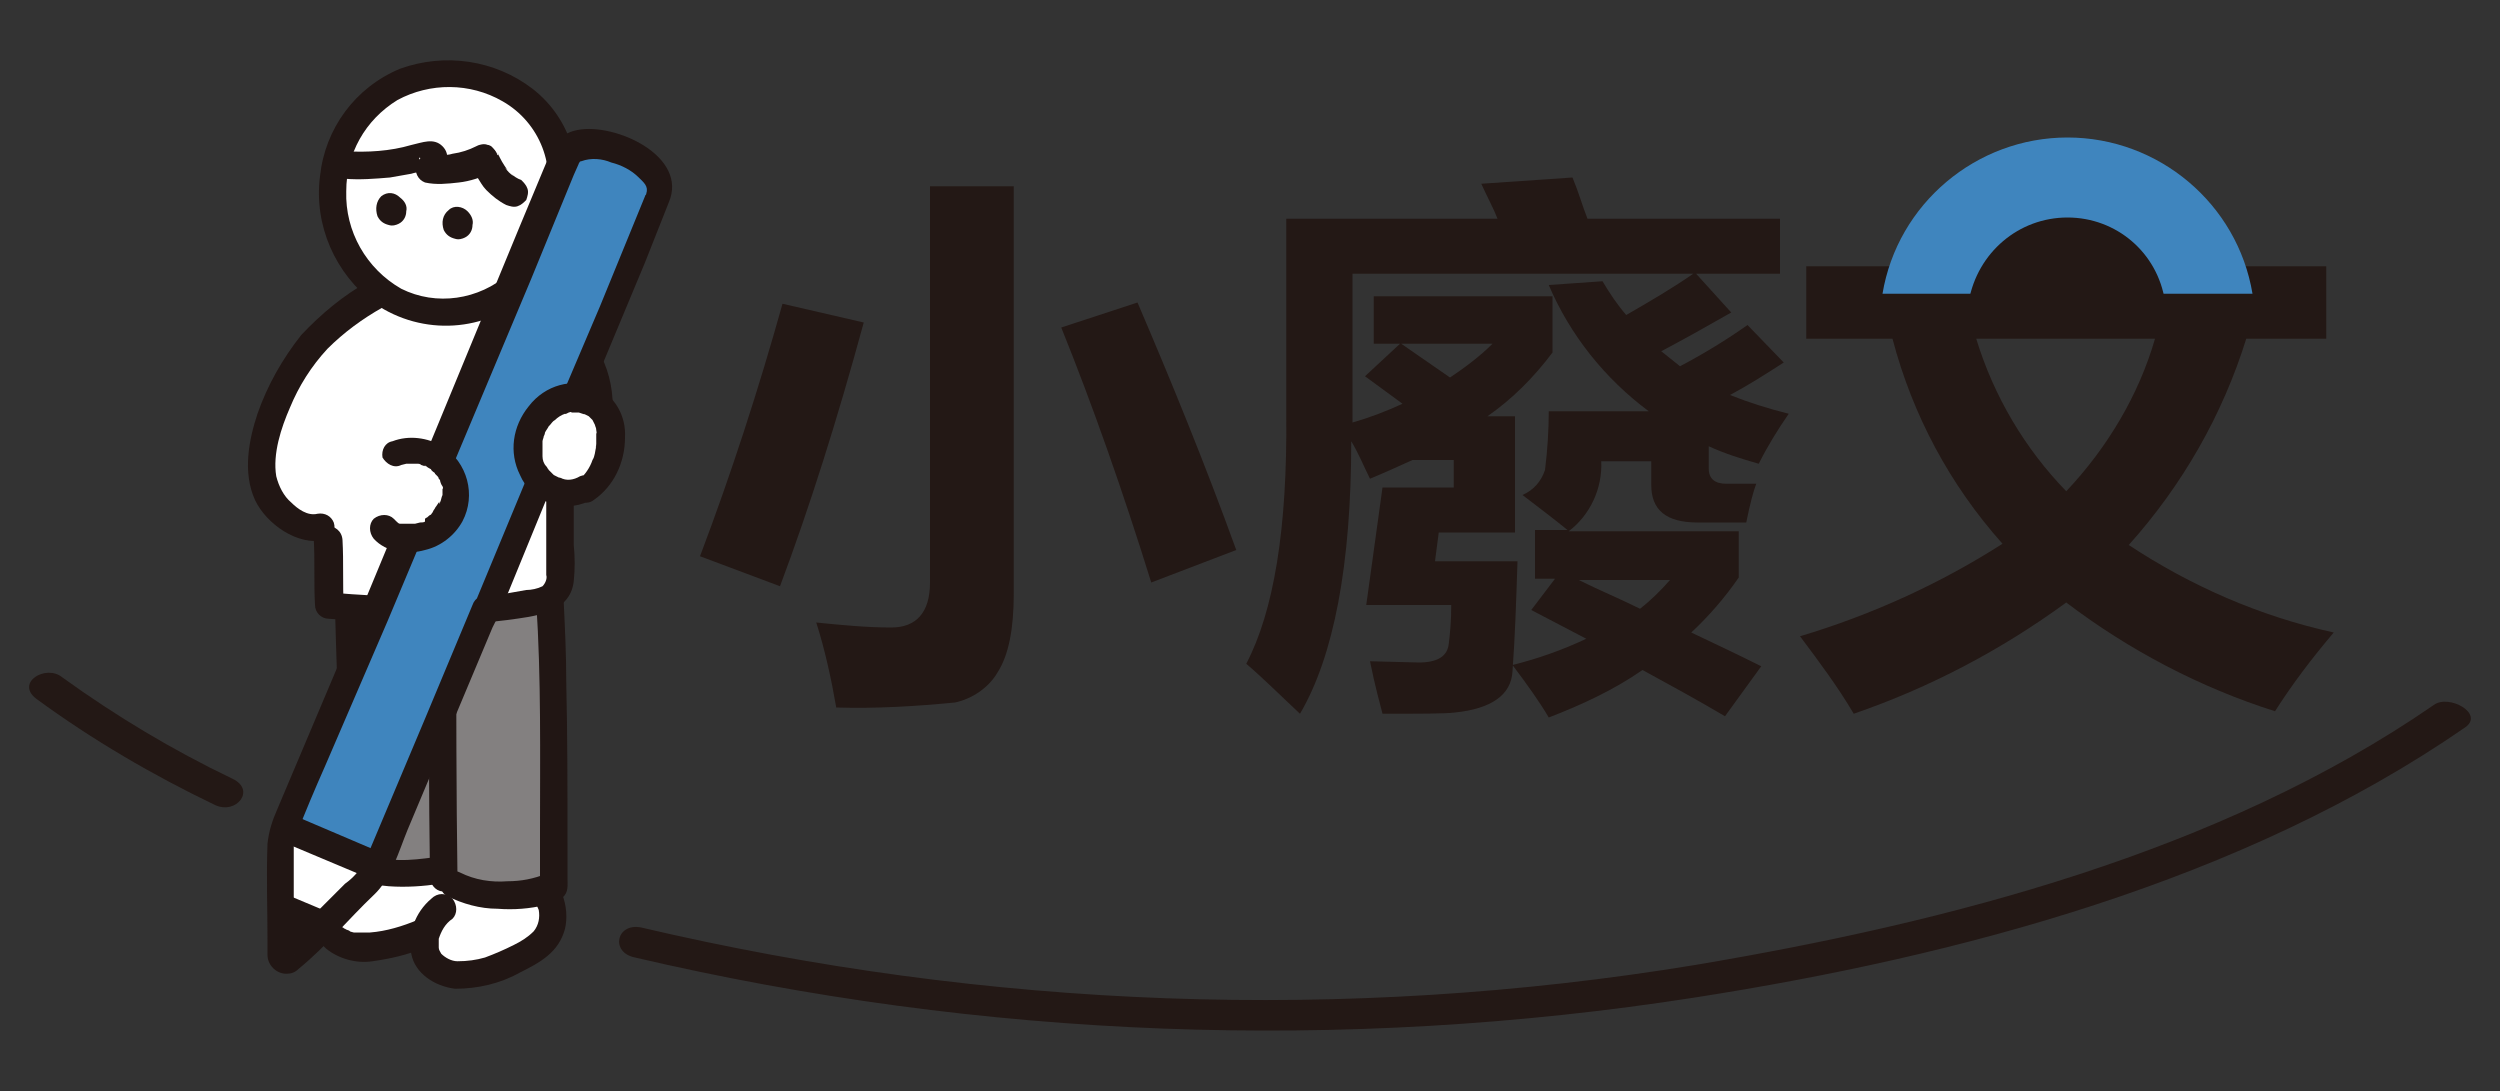
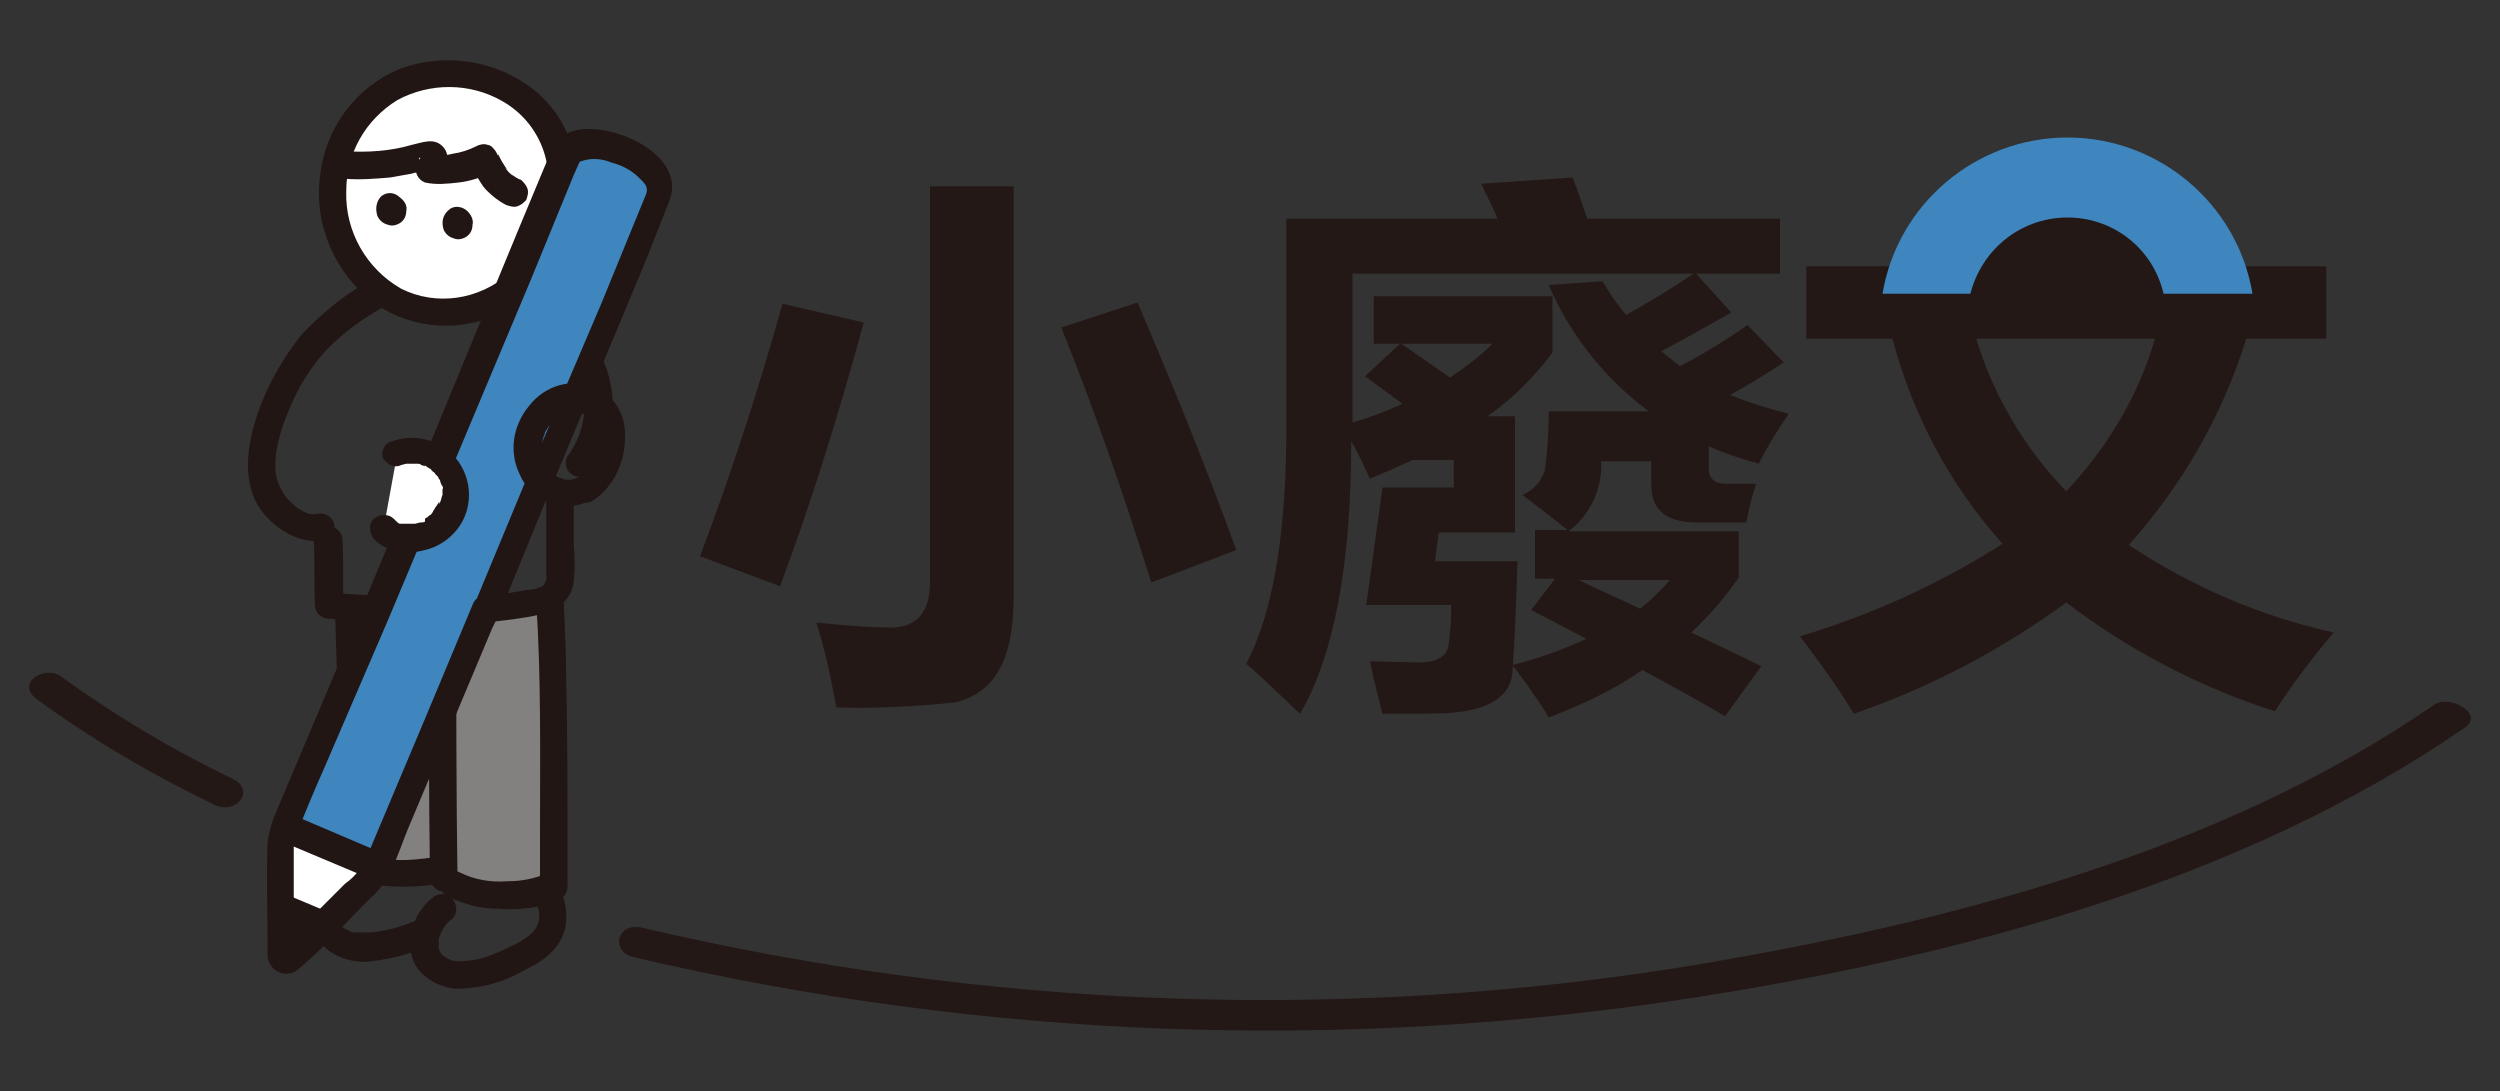
<svg xmlns="http://www.w3.org/2000/svg" version="1.1" id="圖層_1" x="0px" y="0px" viewBox="0 0 200 87.3" style="enable-background:new 0 0 200 87.3;" xml:space="preserve">
  <rect x="0" y="0" width="200" height="87.3" fill="#333333" stroke="none" />
  <style type="text/css">
	.st0{fill:#FFFFFF;}
	.st1{fill:#211614;}
	.st2{fill:#838080;}
	.st3{fill:#3F85BE;}
	.st4{fill:#231815;}
</style>
-   <path class="st0" d="M38.6,71.5c-1.4-0.2-2.8-0.8-3.8-1.9c-2,0.3-4.2,0.4-5.6-0.3c-1,0.8-1.9,1.7-2.7,2.7c-0.4,0.7-0.5,1.6-0.2,2.3  c0.4,0.7,1,1.2,1.8,1.3c0.8,0.1,1.5,0.1,2.3,0c1.1-0.2,2.2-0.5,3.3-1l0.3-0.1c0,0.1,0,0.1-0.1,0.2c-0.1,0.5-0.1,1.1,0.1,1.6  c0.3,0.7,0.8,1.2,1.5,1.4c0.8,0.3,1.7,0.3,2.6,0.1c1.3-0.3,2.5-0.8,3.6-1.4c0.8-0.3,1.5-0.9,2-1.6c0.4-0.7,0.6-1.6,0.4-2.4  c-0.1-0.5-0.3-0.9-0.6-1.3c-0.4,0.1-0.8,0.2-1.2,0.3C41.1,71.6,39.8,71.6,38.6,71.5" />
  <path class="st1" d="M28.6,68.4c-0.6,0.5-1.2,1.1-1.8,1.6c-0.7,0.6-1.3,1.4-1.6,2.3c-0.5,1.3-0.1,2.7,0.9,3.6c1,0.8,2.4,1.2,3.7,1  c1.4-0.2,2.8-0.5,4.2-1.1c0.6-0.2,0.9-0.8,0.8-1.4c-0.2-0.6-0.8-0.9-1.4-0.8c-1.2,0.5-2.5,0.9-3.8,1c-0.4,0-0.7,0-1.1,0l-0.2,0  c0,0-0.4-0.1-0.3-0.1c-0.1-0.1-0.3-0.1-0.4-0.2c-0.1-0.1-0.1-0.1,0,0c-0.1,0-0.1-0.1-0.2-0.1c-0.1-0.1-0.1-0.1,0,0  c0-0.1-0.1-0.1-0.1-0.2c-0.1-0.1-0.1-0.1,0,0c0-0.1,0-0.1-0.1-0.2c0-0.1,0-0.1,0,0v-0.2c0-0.1,0-0.2,0-0.1c0-0.1,0-0.2,0-0.2  c0-0.2,0.1-0.4,0.2-0.6c0-0.1,0.2-0.3,0,0l0.1-0.2c0.1-0.2,0.3-0.3,0.5-0.5c0.6-0.6,1.3-1.2,2-1.8c0.4-0.4,0.4-1.1,0-1.6  S29.1,68,28.6,68.4L28.6,68.4z" />
  <path class="st1" d="M34.5,71.9c-1.3,1.1-1.9,2.8-1.6,4.4c0.3,1.6,1.9,2.6,3.5,2.8c1.8,0,3.6-0.4,5.2-1.3c1.6-0.8,3.1-1.6,3.6-3.5  c0.4-1.7-0.3-4-2-4.7c-0.6-0.2-1.2,0.2-1.4,0.8c-0.2,0.6,0.2,1.2,0.8,1.4c-0.2-0.1,0,0.1,0.1,0.1l0.1,0.2c0.1,0.2,0.2,0.5,0.3,0.7  c0.1,0.6,0,1.2-0.4,1.7c-0.5,0.5-1,0.8-1.6,1.1c-0.8,0.4-1.5,0.7-2.3,1c-0.7,0.2-1.4,0.3-2.2,0.3c-0.5,0-1-0.3-1.3-0.6  c-0.1-0.2-0.2-0.3-0.2-0.5c0-0.1,0-0.2,0-0.4c0-0.1,0-0.4,0-0.3c0.2-0.6,0.5-1.2,1.1-1.6c0.4-0.4,0.4-1.1,0-1.6  C35.7,71.4,35,71.4,34.5,71.9L34.5,71.9z" />
  <path class="st2" d="M38.1,48.7h-0.6c-3.2,0.1-6.5,0-9.7-0.3c0,0.1,0,0.2,0,0.2c0.1,5,0.6,16.3,0.8,20.4c1.3,1,3.9,0.9,6.1,0.6  c2.3,2.2,4.8,2.1,7.6,1.8c0.7-0.1,1.3-0.3,1.9-0.6c0.1-5.5,0-17.7-0.3-23C42,48.2,40.1,48.5,38.1,48.7" />
-   <path class="st0" d="M30.1,23.5c-2.2,1.2-4.1,2.8-5.7,4.8c-1.5,2.1-2.5,4.4-3.1,6.9c-0.4,1.4-0.3,2.9,0.2,4.2  c0.4,0.8,0.9,1.4,1.6,1.9c0.9,0.7,2,1.2,3.1,0.6c0.3,2.5,0.1,4.4,0.2,6.5c3.7,0.4,7.4,0.5,11.1,0.4c2-0.1,3.9-0.4,5.8-0.8  c0.9-0.2,1.6-1,1.6-1.9v-7.6c2.5-2,3.5-5.3,2.5-8.4c-0.3-1-0.7-1.9-1.3-2.7c-0.4-0.6-0.9-1.2-1.5-1.6c-1.1-0.9-2.4-1.6-3.8-2  L30.1,23.5z" />
  <path class="st0" d="M44.7,17c1.1-3.4-0.1-7.2-3-9.3c-3.9-2.8-9.3-2.3-12.6,1.3c-3.2,3.8-3.1,9.3,0,13.1c3.2,3.6,8.6,4,12.2,0.8  l0.2-0.2" />
-   <path class="st0" d="M44.7,11.9c-0.5-1.7-1.6-3.2-3-4.2c-3.9-2.8-9.3-2.3-12.6,1.3c-1,1.2-1.8,2.6-2.1,4.2c2.4,0.2,4.8,0,7-0.8  c0.1-0.1,0.3-0.1,0.4,0c0.3,0.2-0.1,0.8-0.2,1c1.5,0.1,3-0.1,4.4-0.8c0.3,1.2,1.2,2.2,2.3,2.8l3.7,1.6  C45.2,15.3,45.2,13.5,44.7,11.9" />
  <path class="st1" d="M34.3,49.6c0,6.9,0,13.8,0.1,20.7c0.1,0.6,0.6,1.1,1.2,1c0.5,0,1-0.5,1-1c-0.1-6.9-0.1-13.8-0.1-20.7  c-0.1-0.6-0.6-1.1-1.2-1C34.8,48.7,34.3,49.1,34.3,49.6" />
  <path class="st1" d="M26.8,48.7c0.1,3.6,0.2,7.1,0.4,10.7c0.1,1.9,0.2,3.8,0.3,5.7l0.1,2.3c0,0.7,0,1.4,0.2,2.1  c0.4,1.1,2.3,1.3,3.3,1.4c1.4,0.1,2.8,0,4.1-0.2c0.6-0.2,0.9-0.8,0.8-1.3c0,0,0,0,0,0c-0.2-0.6-0.8-0.9-1.4-0.8  c-1.6,0.2-3.8,0.5-5.3-0.5l0.5,1c-0.4-6.8-0.7-13.6-0.8-20.4C29,47.2,26.7,47.2,26.8,48.7L26.8,48.7z" />
  <path class="st1" d="M35.8,71.7c1.2,0.6,2.6,1,4,1c1.3,0.1,2.6,0,3.8-0.3c0.5-0.1,1-0.3,1.4-0.6c0.5-0.4,0.4-1,0.4-1.6  c0-0.9,0-1.8,0-2.7c0-4.3,0-8.7-0.1-13c0-2.1-0.1-4.2-0.2-6.3c-0.1-1.4-2.3-1.4-2.2,0c0.4,6.1,0.3,12.2,0.3,18.3c0,1.5,0,2.9,0,4.4  l0.5-1c-1,0.4-2,0.6-3.1,0.6c-1.3,0.1-2.6-0.1-3.8-0.7C35.6,69.2,34.6,71.1,35.8,71.7L35.8,71.7z" />
  <path class="st1" d="M40.6,24.8c2.5,0.6,4.5,2.4,5.5,4.7c1.1,2.3,0.8,5-0.7,7c-0.3,0.5-0.1,1.2,0.4,1.5c0.5,0.3,1.2,0.1,1.5-0.4  c1-1.3,1.5-2.8,1.7-4.5c0.1-1.6-0.2-3.2-0.9-4.6c-1.3-2.9-3.8-5.1-6.9-5.9c-0.6-0.1-1.2,0.3-1.3,0.9C39.8,24.2,40.1,24.7,40.6,24.8" />
  <path class="st1" d="M29.5,22.5c-2,1.1-3.8,2.6-5.4,4.3c-1.5,1.9-2.7,4-3.5,6.3c-0.7,2.1-1.2,4.7-0.2,6.9c0.9,1.9,3.4,3.7,5.6,3.2  c0.6-0.2,0.9-0.8,0.7-1.4c-0.2-0.5-0.7-0.8-1.3-0.7c-0.8,0.2-1.6-0.4-2.1-0.9c-0.6-0.5-1-1.3-1.2-2.1c-0.3-1.8,0.4-3.9,1.1-5.5  c0.7-1.7,1.7-3.3,3-4.7c1.3-1.3,2.8-2.4,4.4-3.3c0.5-0.3,0.7-1,0.3-1.5C30.7,22.4,30.1,22.3,29.5,22.5L29.5,22.5z" />
  <path class="st1" d="M25.1,43.1c0.1,1.8,0,3.6,0.1,5.3c0,0.6,0.5,1.1,1.1,1.1c4.8,0.4,9.6,0.7,14.3,0.1c2.1-0.3,5-0.5,5.3-3.1  c0.1-1,0.1-1.9,0-2.9v-3.4c-0.1-0.6-0.6-1.1-1.2-1c-0.5,0-1,0.5-1,1c0,1.9,0,3.8,0,5.8c0.1,0.3-0.1,0.7-0.3,0.9  c-0.4,0.2-0.9,0.3-1.3,0.3c-0.6,0.1-1.1,0.2-1.7,0.3c-2.4,0.3-4.8,0.4-7.2,0.3c-2.3-0.1-4.6-0.2-6.8-0.4l1.1,1.1  c-0.1-1.8,0-3.5-0.1-5.3C27.3,41.7,25,41.7,25.1,43.1" />
  <path class="st1" d="M45.7,17.3c1.2-3.7,0-7.8-3.1-10.2c-3-2.3-7-2.9-10.6-1.6c-3.6,1.5-6,4.8-6.4,8.6c-0.5,3.9,1.2,7.8,4.4,10.2  c3.8,2.6,8.9,2.3,12.3-0.8c1-1-0.5-2.5-1.6-1.6c-2.4,2.1-5.8,2.6-8.6,1.2c-2.8-1.6-4.5-4.6-4.4-7.8c0-3,1.5-5.7,4.1-7.3  c2.6-1.4,5.8-1.4,8.4,0.1c3,1.7,4.4,5.3,3.3,8.6C43.2,18,45.3,18.6,45.7,17.3L45.7,17.3z" />
  <path class="st1" d="M43.7,18.3C44,18.3,43.5,18.2,43.7,18.3l0.2,0.1l0.2,0.1l-0.1,0c0,0,0.2,0.1,0.2,0.1l0.1,0.1l-0.1-0.1  c0.1,0,0.1,0.1,0.2,0.2c0.1,0.1,0.1,0.1,0.2,0.2c-0.1-0.2,0,0,0,0c0.1,0.1,0.1,0.1,0.1,0.2c-0.1-0.1-0.1-0.2,0,0v0.1  c0,0.1,0.1,0.2,0.1,0.2c0-0.3,0,0,0,0c0,0,0,0.2,0,0.3c0,0.3,0.1-0.2,0,0c0,0.1,0,0.2-0.1,0.3c-0.1,0.1-0.1,0.3-0.1,0.2  c0.1-0.1-0.1,0.1-0.1,0.1c0,0.1-0.1,0.2-0.1,0.2c0,0-0.2,0.3-0.1,0.1s-0.1,0.1-0.1,0.1c-0.1,0.1-0.1,0.1-0.2,0.2  c0,0-0.2,0.2-0.1,0.1l-0.2,0.1l-0.2,0.1l-0.3,0.1c0,0-0.3,0.1-0.2,0.1l-0.2,0.1l-0.3,0.1l-0.6,0.1H42h-0.3c-0.6-0.1-1.1,0.4-1.2,1  c-0.1,0.6,0.4,1.1,1,1.2c0.1,0,0.1,0,0.2,0c2.2,0,4.3-1.3,5.1-3.4c0.4-1,0.2-2.1-0.3-3c-0.6-0.9-1.6-1.5-2.8-1.6  c-0.6,0-1.1,0.5-1.1,1.1C42.6,17.8,43.1,18.3,43.7,18.3L43.7,18.3z" />
  <path class="st1" d="M32.5,16.9c0,0.4-0.2,0.8-0.6,1c-0.2,0.1-0.5,0.2-0.8,0.1c-0.4-0.1-0.7-0.3-0.9-0.7c-0.2-0.6-0.1-1.2,0.3-1.6  c0.5-0.4,1.1-0.3,1.5,0.1C32.4,16.1,32.6,16.5,32.5,16.9" />
  <path class="st1" d="M37.8,18c0,0.4-0.2,0.8-0.6,1c-0.2,0.1-0.5,0.2-0.8,0.1c-0.4-0.1-0.7-0.3-0.9-0.7c-0.2-0.6-0.1-1.2,0.4-1.6  c0.4-0.4,1.1-0.3,1.5,0.1C37.7,17.2,37.9,17.6,37.8,18" />
  <path class="st1" d="M37.6,13c0.2,0.4,0.3,0.8,0.6,1.2c0.2,0.3,0.4,0.7,0.7,1c0.5,0.5,1,0.9,1.6,1.2c0.3,0.1,0.6,0.2,0.9,0.1  c0.3-0.1,0.5-0.3,0.7-0.5c0.1-0.3,0.2-0.6,0.1-0.9c-0.1-0.3-0.3-0.5-0.5-0.7c-0.3-0.1-0.6-0.3-0.8-0.5l0.2,0.2  c-0.3-0.2-0.5-0.4-0.7-0.7l0.2,0.2c-0.3-0.4-0.6-0.9-0.8-1.4l0.1,0.3c0,0,0-0.1-0.1-0.1c-0.1-0.3-0.3-0.5-0.5-0.7  c-0.5-0.3-1.2-0.1-1.5,0.4C37.5,12.4,37.5,12.7,37.6,13L37.6,13z" />
  <path class="st1" d="M38.1,11.7c-0.6,0.3-1.2,0.5-1.9,0.6c-0.3,0.1-0.6,0.1-0.9,0.1c-0.2,0-0.5,0-0.7,0l0.7,1.6  c0.4-0.7,0.8-1.6,0.1-2.3c-0.7-0.7-1.6-0.3-2.5-0.1c-1.7,0.5-3.5,0.6-5.3,0.5c-1.4-0.1-1.4,2.1,0,2.2c1.2,0.1,2.4,0,3.6-0.1  c0.6-0.1,1.1-0.2,1.7-0.3c0.3-0.1,0.5-0.1,0.8-0.2l0.5-0.1l0.2-0.1c0.2,0,0.1,0-0.1,0l-0.5-0.2l0.1,0.1l-0.3-0.5  c-0.2-0.4,0.1-0.3,0-0.2c-0.1,0.1-0.1,0.2-0.2,0.3c-0.3,0.5-0.1,1.2,0.4,1.5l0.2,0.1c0.9,0.2,1.8,0.1,2.7,0c0.9-0.1,1.8-0.4,2.6-0.8  C40.5,12.9,39.4,11,38.1,11.7L38.1,11.7z" />
  <path class="st0" d="M38.9,48.7l13.7-33.1c0.4-0.9-0.2-1.7-1-2.4c-1.2-0.9-2.6-1.5-4-1.7c-1-0.1-2,0.1-2.4,1l-22.5,54  c-0.1,0.3-0.2,0.5-0.1,0.8v9c0,0.2,0.2,0.3,0.4,0.3c0.1,0,0.2,0,0.2-0.1c2-1.8,4.3-4.4,6.3-6.2c0.3-0.3,0.5-0.6,0.6-0.9L38.9,48.7z" />
  <path class="st3" d="M46.5,11.6c-0.6,0.1-1,0.4-1.3,1L22.9,66.2l7.4,3.1l8.6-20.6l13.7-33.1c0.4-0.9-0.2-1.7-1-2.4  c-1.2-0.9-2.5-1.5-4-1.7C47.2,11.6,46.8,11.6,46.5,11.6" />
  <path class="st1" d="M22.6,75.8v-3.2L26,74c-1,1-1.9,1.9-2.8,2.7c-0.1,0.1-0.4,0.1-0.5,0c-0.1-0.1-0.1-0.1-0.1-0.2L22.6,75.8z" />
  <path class="st1" d="M26.1,72.9L23,71.6c-0.6-0.2-1.2,0.2-1.4,0.8c-0.1,0.3,0,0.6,0.1,0.8l0.2,0.2c0.1,0.1,0.3,0.2,0.5,0.3l3,1.3  c0.3,0.1,0.6,0,0.9-0.1c0.5-0.3,0.7-1,0.4-1.5c0,0,0,0,0,0l0,0l-0.2-0.2C26.4,73,26.3,72.9,26.1,72.9L26.1,72.9z" />
-   <path class="st1" d="M40,49l4.3-10.5l7.3-17.5l1.9-4.8c1.6-3.7-4.3-6.4-7.3-5.8c-1.7,0.3-2.1,1.7-2.7,3.1l-2,4.8l-6.6,16l-7.5,18.1  l-5.2,12.3c-0.4,0.9-0.7,1.8-0.8,2.8c-0.1,2.6,0,5.2,0,7.8c0,0.4,0,0.8,0,1.1c0,0.8,0.7,1.5,1.5,1.5c0,0,0,0,0,0  c0.4,0,0.7-0.1,1-0.4c2.2-1.8,4-4,6-5.9c1.4-1.3,2-3.5,2.7-5.2l6.8-16.2L40,49c0.2-0.6-0.2-1.2-0.8-1.4c0,0,0,0,0,0  c-0.6-0.1-1.2,0.2-1.4,0.8l-3.8,9.1l-4.8,11.4c-0.4,0.7-0.9,1.3-1.6,1.8c-0.9,0.9-1.8,1.8-2.7,2.7c-0.4,0.4-0.8,0.8-1.3,1.3  l-0.7,0.6l-0.2,0.2l-0.2,0.2c-0.1,0.1-0.1,0.1,0,0h0.6l0.4,0.4c0.1,0.1,0,0.5,0,0.2c0-0.1,0-0.2,0-0.4v-8.1c0-0.3,0-0.7,0.2-1  c0.7-1.8,1.5-3.7,2.3-5.5L31,49.7l6-14.3l5.5-13.1l3.4-8.3l0.4-0.9c0-0.1,0.1-0.1,0.1-0.2v0c-0.1,0.1,0,0,0.1,0  c0.8-0.3,1.7-0.2,2.4,0.1c0.8,0.2,1.6,0.6,2.2,1.2c0.4,0.4,0.8,0.7,0.6,1.3c0,0.1-0.1,0.1-0.1,0.2c-1.2,2.9-2.4,5.9-3.6,8.8L42,38.6  L38.1,48l-0.2,0.5c-0.2,0.6,0.2,1.2,0.8,1.4C39.3,50,39.9,49.7,40,49" />
+   <path class="st1" d="M40,49l4.3-10.5l7.3-17.5l1.9-4.8c1.6-3.7-4.3-6.4-7.3-5.8c-1.7,0.3-2.1,1.7-2.7,3.1l-2,4.8l-6.6,16l-7.5,18.1  l-5.2,12.3c-0.4,0.9-0.7,1.8-0.8,2.8c-0.1,2.6,0,5.2,0,7.8c0,0.4,0,0.8,0,1.1c0,0.8,0.7,1.5,1.5,1.5c0,0,0,0,0,0  c0.4,0,0.7-0.1,1-0.4c2.2-1.8,4-4,6-5.9c1.4-1.3,2-3.5,2.7-5.2l6.8-16.2L40,49c0.2-0.6-0.2-1.2-0.8-1.4c0,0,0,0,0,0  c-0.6-0.1-1.2,0.2-1.4,0.8l-3.8,9.1l-4.8,11.4c-0.4,0.7-0.9,1.3-1.6,1.8c-0.9,0.9-1.8,1.8-2.7,2.7c-0.4,0.4-0.8,0.8-1.3,1.3  l-0.7,0.6l-0.2,0.2l-0.2,0.2c-0.1,0.1-0.1,0.1,0,0h0.6l0.4,0.4c0.1,0.1,0,0.5,0,0.2c0-0.1,0-0.2,0-0.4v-8.1c0-0.3,0-0.7,0.2-1  c0.7-1.8,1.5-3.7,2.3-5.5L31,49.7l6-14.3l5.5-13.1l3.4-8.3l0.4-0.9c0-0.1,0.1-0.1,0.1-0.2v0c-0.1,0.1,0,0,0.1,0  c0.8-0.3,1.7-0.2,2.4,0.1c0.8,0.2,1.6,0.6,2.2,1.2c0.4,0.4,0.8,0.7,0.6,1.3c-1.2,2.9-2.4,5.9-3.6,8.8L42,38.6  L38.1,48l-0.2,0.5c-0.2,0.6,0.2,1.2,0.8,1.4C39.3,50,39.9,49.7,40,49" />
  <path class="st1" d="M23.2,67.6l6.9,2.9c0.6,0.2,1.2-0.2,1.4-0.8l0,0c0.1-0.6-0.2-1.2-0.8-1.4l-6.8-2.9c-0.6-0.2-1.2,0.2-1.4,0.8  l0,0C22.3,66.8,22.7,67.4,23.2,67.6" />
-   <path class="st0" d="M46.9,39c1.1-0.8,1.8-2,1.9-3.3c0.2-1.5,0-3.4-2.2-3.9c-0.8-0.2-1.6,0-2.3,0.4c-1.4,0.8-2.3,2.5-2.1,4.1  c0.1,1.8,1.8,3.4,3.6,3.1C46.2,39.4,46.6,39.2,46.9,39" />
  <path class="st1" d="M47.5,40c1.6-1.1,2.5-3,2.5-5c0.1-1.7-0.8-3.3-2.3-4c-1.9-0.8-4.1-0.2-5.4,1.5c-1.3,1.6-1.6,3.7-0.7,5.5  c0.9,2.1,3.4,3.1,5.5,2.1C47.2,40.1,47.4,40.1,47.5,40c0.5-0.3,0.7-1,0.3-1.5c-0.3-0.5-0.9-0.6-1.4-0.4c-0.5,0.3-1.1,0.4-1.6,0.1  c0.2,0.1,0,0-0.1,0l-0.2-0.1l-0.2-0.1c0.1,0.1,0,0,0,0s-0.3-0.3-0.4-0.4c-0.1-0.1-0.1-0.2,0,0c-0.1-0.1-0.1-0.2-0.2-0.3  c-0.2-0.2-0.3-0.5-0.3-0.8c0-0.1,0-0.1,0-0.2c0,0.2,0,0,0-0.1c0-0.2,0-0.4,0-0.6v-0.2c0,0.2,0,0,0-0.1s0.1-0.3,0.1-0.4l0.1-0.2  c-0.1,0.2,0,0,0-0.1c0.1-0.2,0.2-0.3,0.3-0.5c0,0,0.1-0.2,0,0L44,34c0.1-0.1,0.2-0.3,0.4-0.4c0.2-0.2,0.5-0.4,0.8-0.5  c0.2-0.1-0.2,0.1,0.1,0l0.2-0.1c0,0,0.3-0.1,0.2,0c-0.2,0,0.2,0,0.2,0h0.4c-0.2,0-0.1,0,0,0l0.3,0.1c0,0,0.3,0.1,0.1,0l0.2,0.1  l0.2,0.1c0,0,0.2,0.2,0.1,0.1c-0.1-0.1,0.1,0.1,0.1,0.1l0.1,0.1c0.1,0.1,0,0,0,0l0.1,0.2l0.1,0.2c0,0.1,0.1,0.2,0,0  c0,0.1,0.1,0.2,0.1,0.4c0,0.1,0.1,0.5,0,0.2c0,0.1,0,0.3,0,0.4c0,0.1,0,0.3,0,0.5s-0.1,0.5,0,0.2c-0.1,0.4-0.1,0.8-0.3,1.1  c-0.2,0.6-0.6,1.2-1.1,1.6c-0.5,0.3-0.7,1-0.4,1.5C46.3,40.2,47,40.4,47.5,40" />
  <path class="st0" d="M31.8,36.2c1.8-0.6,3.8,0.3,4.4,2.1c0.5,1.5-0.1,3.2-1.5,4.1c-1.1,0.7-3.1,0.9-4-0.2" />
  <path class="st1" d="M32.1,37.2l0.4-0.1h0.2l0,0h0.1h0.7c0.2,0-0.3-0.1-0.1,0c0.1,0,0.2,0,0.3,0.1l0.3,0.1c0,0,0.1,0,0.1,0  c-0.3,0-0.1-0.1,0,0c0.1,0.1,0.3,0.2,0.5,0.3c0.2,0.1-0.2-0.2-0.1,0l0.1,0.1c0.1,0.1,0.2,0.1,0.2,0.2c0.1,0.1,0.1,0.1,0.2,0.2  c0-0.1-0.1-0.2-0.1-0.1l0.1,0.1c0.1,0.1,0.1,0.2,0.1,0.2l0.1,0.1c0.1,0.2,0-0.1,0,0c0,0.1,0.1,0.4,0.2,0.5c0,0,0.1,0.2,0,0.2  c0,0,0-0.3,0-0.1c0,0.1,0,0.1,0,0.2c0,0.1,0,0.2,0,0.3c0,0.1,0,0.1,0,0.2c0,0.1,0.1-0.3,0-0.1c-0.1,0.2-0.1,0.4-0.2,0.6  c-0.1,0.2-0.1,0.1,0-0.1c0,0,0,0.1-0.1,0.1l-0.2,0.3c-0.1,0.1-0.1,0.2-0.2,0.3c-0.1,0.1,0.2-0.2,0,0l-0.1,0.2  c-0.1,0.1-0.1,0.2-0.2,0.2c0,0-0.4,0.3-0.1,0.1c-0.1,0.1-0.2,0.1-0.3,0.2L34,41.7h-0.1H34c0,0.1-0.3,0.1-0.4,0.1l-0.4,0.1l0,0  c-0.1,0-0.2,0-0.3,0h-0.4c0,0-0.3,0-0.1,0c0.2,0-0.1,0-0.1,0l-0.2,0h-0.1c-0.1,0-0.1,0,0,0c-0.1,0-0.2-0.1-0.3-0.2  c-0.1-0.1,0.1,0.1,0,0c-0.1-0.1-0.1-0.1-0.2-0.2c-0.4-0.4-1.1-0.4-1.6,0c-0.4,0.4-0.4,1.1,0,1.6c1,1.1,2.7,1.3,4.1,0.9  c1.3-0.3,2.4-1.2,3-2.3c1.1-2.1,0.4-4.7-1.6-6c-1.2-0.7-2.7-0.9-4-0.4c-0.6,0.1-0.9,0.7-0.8,1.3c0,0,0,0,0,0  C30.9,37.1,31.5,37.5,32.1,37.2L32.1,37.2z" />
  <path class="st4" d="M62.6,24.3l6.5,1.5c-2.1,7.7-4.3,14.7-6.7,21.1L56,44.5C58.5,37.9,60.7,31.1,62.6,24.3z M74.4,14.9h6.7v32.6  c0,2.8-0.4,4.9-1.3,6.3c-0.7,1.2-2,2.1-3.4,2.4c-3.1,0.3-6.3,0.5-9.5,0.4c-0.4-2.3-0.9-4.6-1.6-6.8c2,0.2,4,0.4,6,0.4  c2,0,3.1-1.2,3.1-3.6L74.4,14.9z M91,24.2c2.7,6.3,5.4,12.9,7.9,19.8l-6.8,2.6c-2.3-7.4-4.7-14.2-7.2-20.4L91,24.2z" />
  <path class="st4" d="M109.3,48.4l1.3-9.4h5.7v-2.2H113c-1.1,0.5-2.2,1-3.4,1.5c-0.5-1-0.9-2-1.5-3c0,9.9-1.4,17.2-4.1,21.8  c-1.5-1.4-2.9-2.8-4.3-4c2.2-4.2,3.3-10.8,3.2-20V17.5h16.9c-0.3-0.8-0.8-1.7-1.3-2.8l7.3-0.5c0.5,1.2,0.8,2.3,1.2,3.3h15.4v4.4  h-34.2v11.9c1.4-0.4,2.7-0.9,4-1.5l-3-2.2l2.8-2.6h-2.1v-3.8h14.3v4.5c-1.5,2-3.2,3.7-5.2,5.1h2.2v9.3h-6.1l-0.3,2.3h6.6  c-0.1,3.1-0.2,6.1-0.4,8.8c-0.1,1.9-1.7,3-4.6,3.3c-0.8,0.1-2.7,0.1-5.8,0.1c-0.2-0.8-0.6-2.2-1-4.2l3.9,0.1c1.5,0,2.3-0.5,2.4-1.5  c0.1-0.8,0.2-1.8,0.2-3.1L109.3,48.4z M112.1,27.5c1.3,0.9,2.6,1.8,3.9,2.7c1.2-0.8,2.4-1.7,3.4-2.7H112.1z M138.1,38.7h2.4  c-0.2,0.5-0.5,1.6-0.8,3.1h-3.9c-2.5,0-3.7-1-3.7-3v-1.9h-4c0.1,2.2-0.9,4.3-2.6,5.6h13.6v3.7c-1.1,1.6-2.4,3.1-3.8,4.4  c1.9,0.9,3.8,1.8,5.6,2.7l-2.9,4c-2.2-1.3-4.4-2.5-6.6-3.7c-2.3,1.6-4.9,2.8-7.5,3.8c-0.7-1.2-1.7-2.6-2.9-4.2c2-0.5,4-1.2,5.9-2.1  c-1.5-0.8-2.9-1.5-4.4-2.3l1.9-2.5h-1.6v-3.9h2.6c-1.1-0.9-2.3-1.8-3.6-2.8c0.9-0.4,1.5-1.1,1.8-2c0.2-1.6,0.3-3.2,0.3-4.7h8  c-3.5-2.6-6.3-6.1-8-10.1l4.3-0.3c0.6,1,1.2,1.9,1.9,2.7c1.9-1.1,3.8-2.2,5.5-3.4l2.9,3.2c-2.1,1.2-3.9,2.2-5.6,3.1  c0.5,0.4,1,0.8,1.5,1.2c1.9-1,3.7-2.1,5.4-3.3l2.9,3c-1.4,0.9-2.8,1.8-4.3,2.6c1.5,0.6,3.1,1.1,4.7,1.5c-0.9,1.3-1.7,2.6-2.4,4  c-1.4-0.4-2.7-0.8-4-1.4v1.8C136.7,38.3,137.2,38.7,138.1,38.7L138.1,38.7z M133.6,46.4h-7.3c1.6,0.8,3.3,1.5,4.9,2.3  C132.1,48,132.9,47.2,133.6,46.4L133.6,46.4z" />
  <path class="st4" d="M144.5,21.3h41.6v5.8h-6.4c-1.9,6.1-5.1,11.7-9.4,16.5c5,3.3,10.5,5.7,16.4,7c-1.7,2-3.3,4.1-4.7,6.3  c-6-1.9-11.7-4.9-16.7-8.7c-5.2,3.8-10.9,6.8-17,8.9c-1.3-2.2-2.8-4.2-4.3-6.2c5.7-1.7,11.2-4.2,16.2-7.4  c-4.2-4.7-7.2-10.3-8.8-16.4h-6.9L144.5,21.3z M172.4,27.1h-14.3c1.4,4.6,3.9,8.8,7.2,12.2C168.6,35.8,171.1,31.6,172.4,27.1z" />
  <path class="st4" d="M50.8,76.6c27.8,6.5,56.6,7.6,84.8,3.2c21.1-3.3,43.8-9.3,61.6-21.6c1.6-1.1-1.3-2.7-2.5-1.8  c-17.1,11.8-38.9,17.4-59.1,20.8c-28,4.6-56.6,3.5-84.3-3C49.3,73.8,48.8,76.2,50.8,76.6z" />
  <path class="st4" d="M2.9,55.9c4.5,3.3,9.3,6.1,14.3,8.5c1.7,0.8,3.3-1.2,1.4-2.1C13.8,60,9.3,57.3,5,54.2  C3.7,53.1,1.2,54.6,2.9,55.9z" />
  <path class="st3" d="M165.4,11c-7.3,0-13.6,5.3-14.8,12.5h29.6C179,16.3,172.7,11,165.4,11z" />
  <path class="st4" d="M165.4,17.4c-3.9,0-7.2,2.8-7.9,6.7h15.7C172.6,20.2,169.3,17.4,165.4,17.4z" />
</svg>